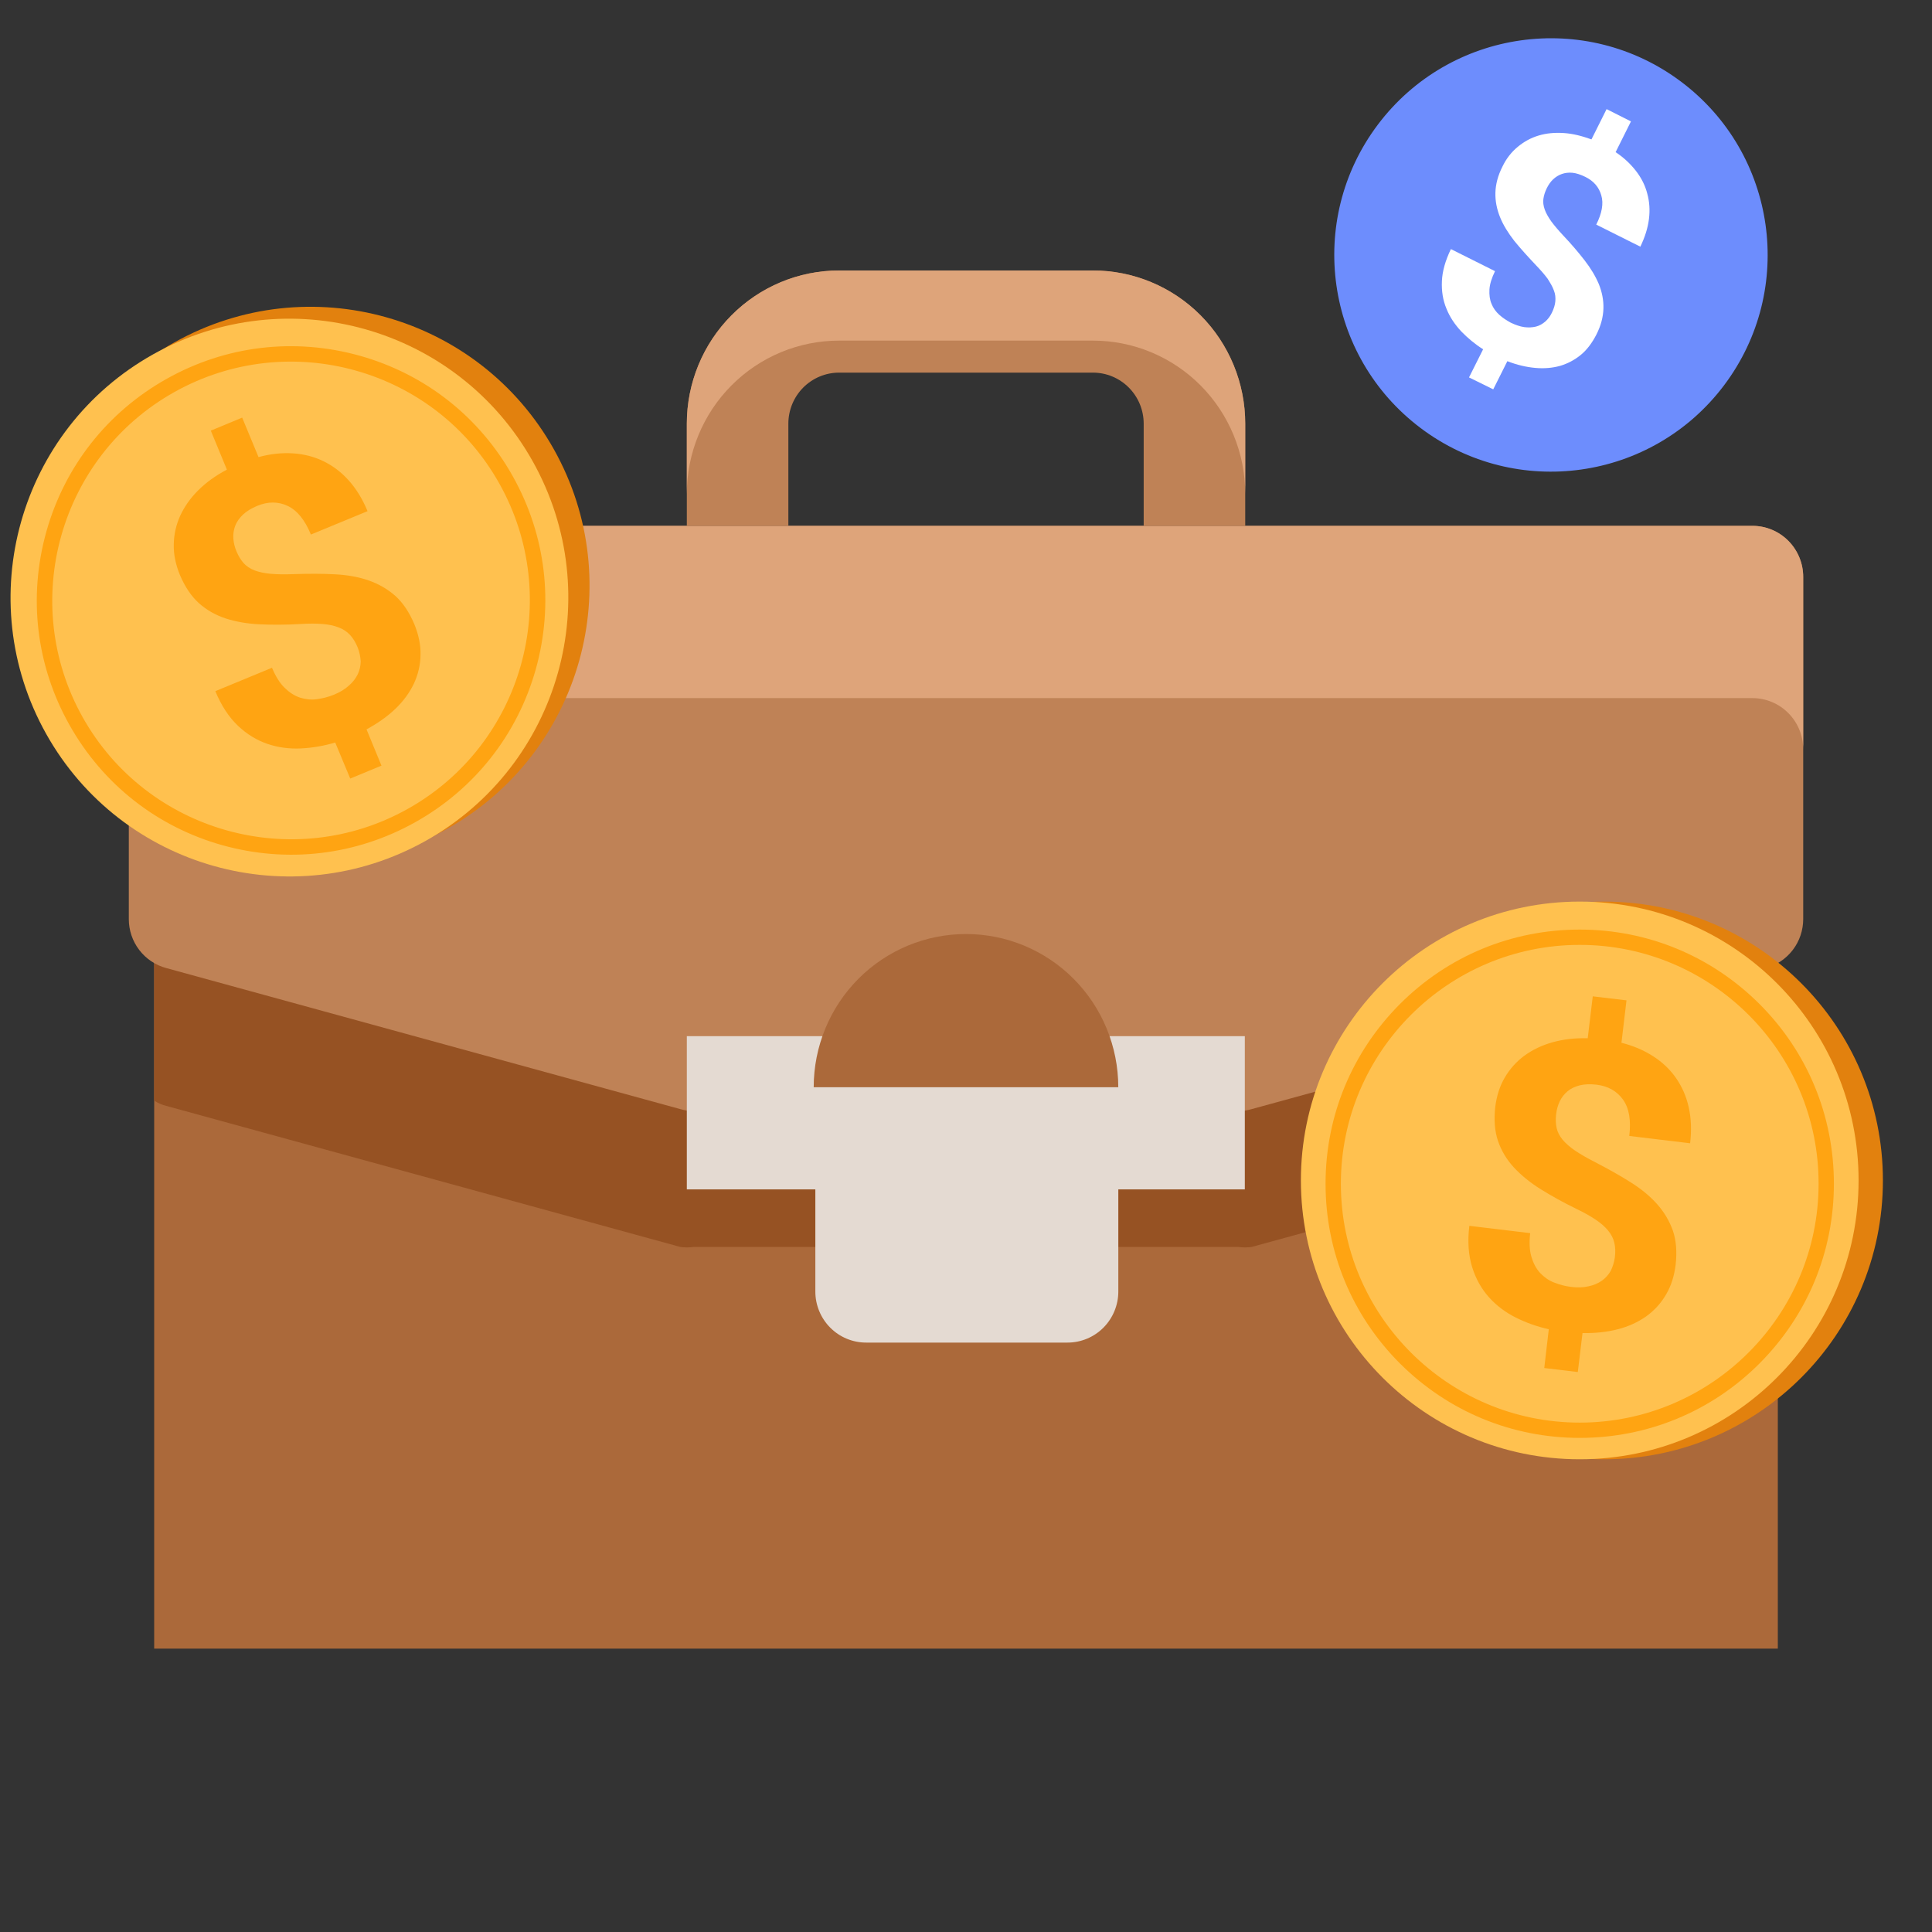
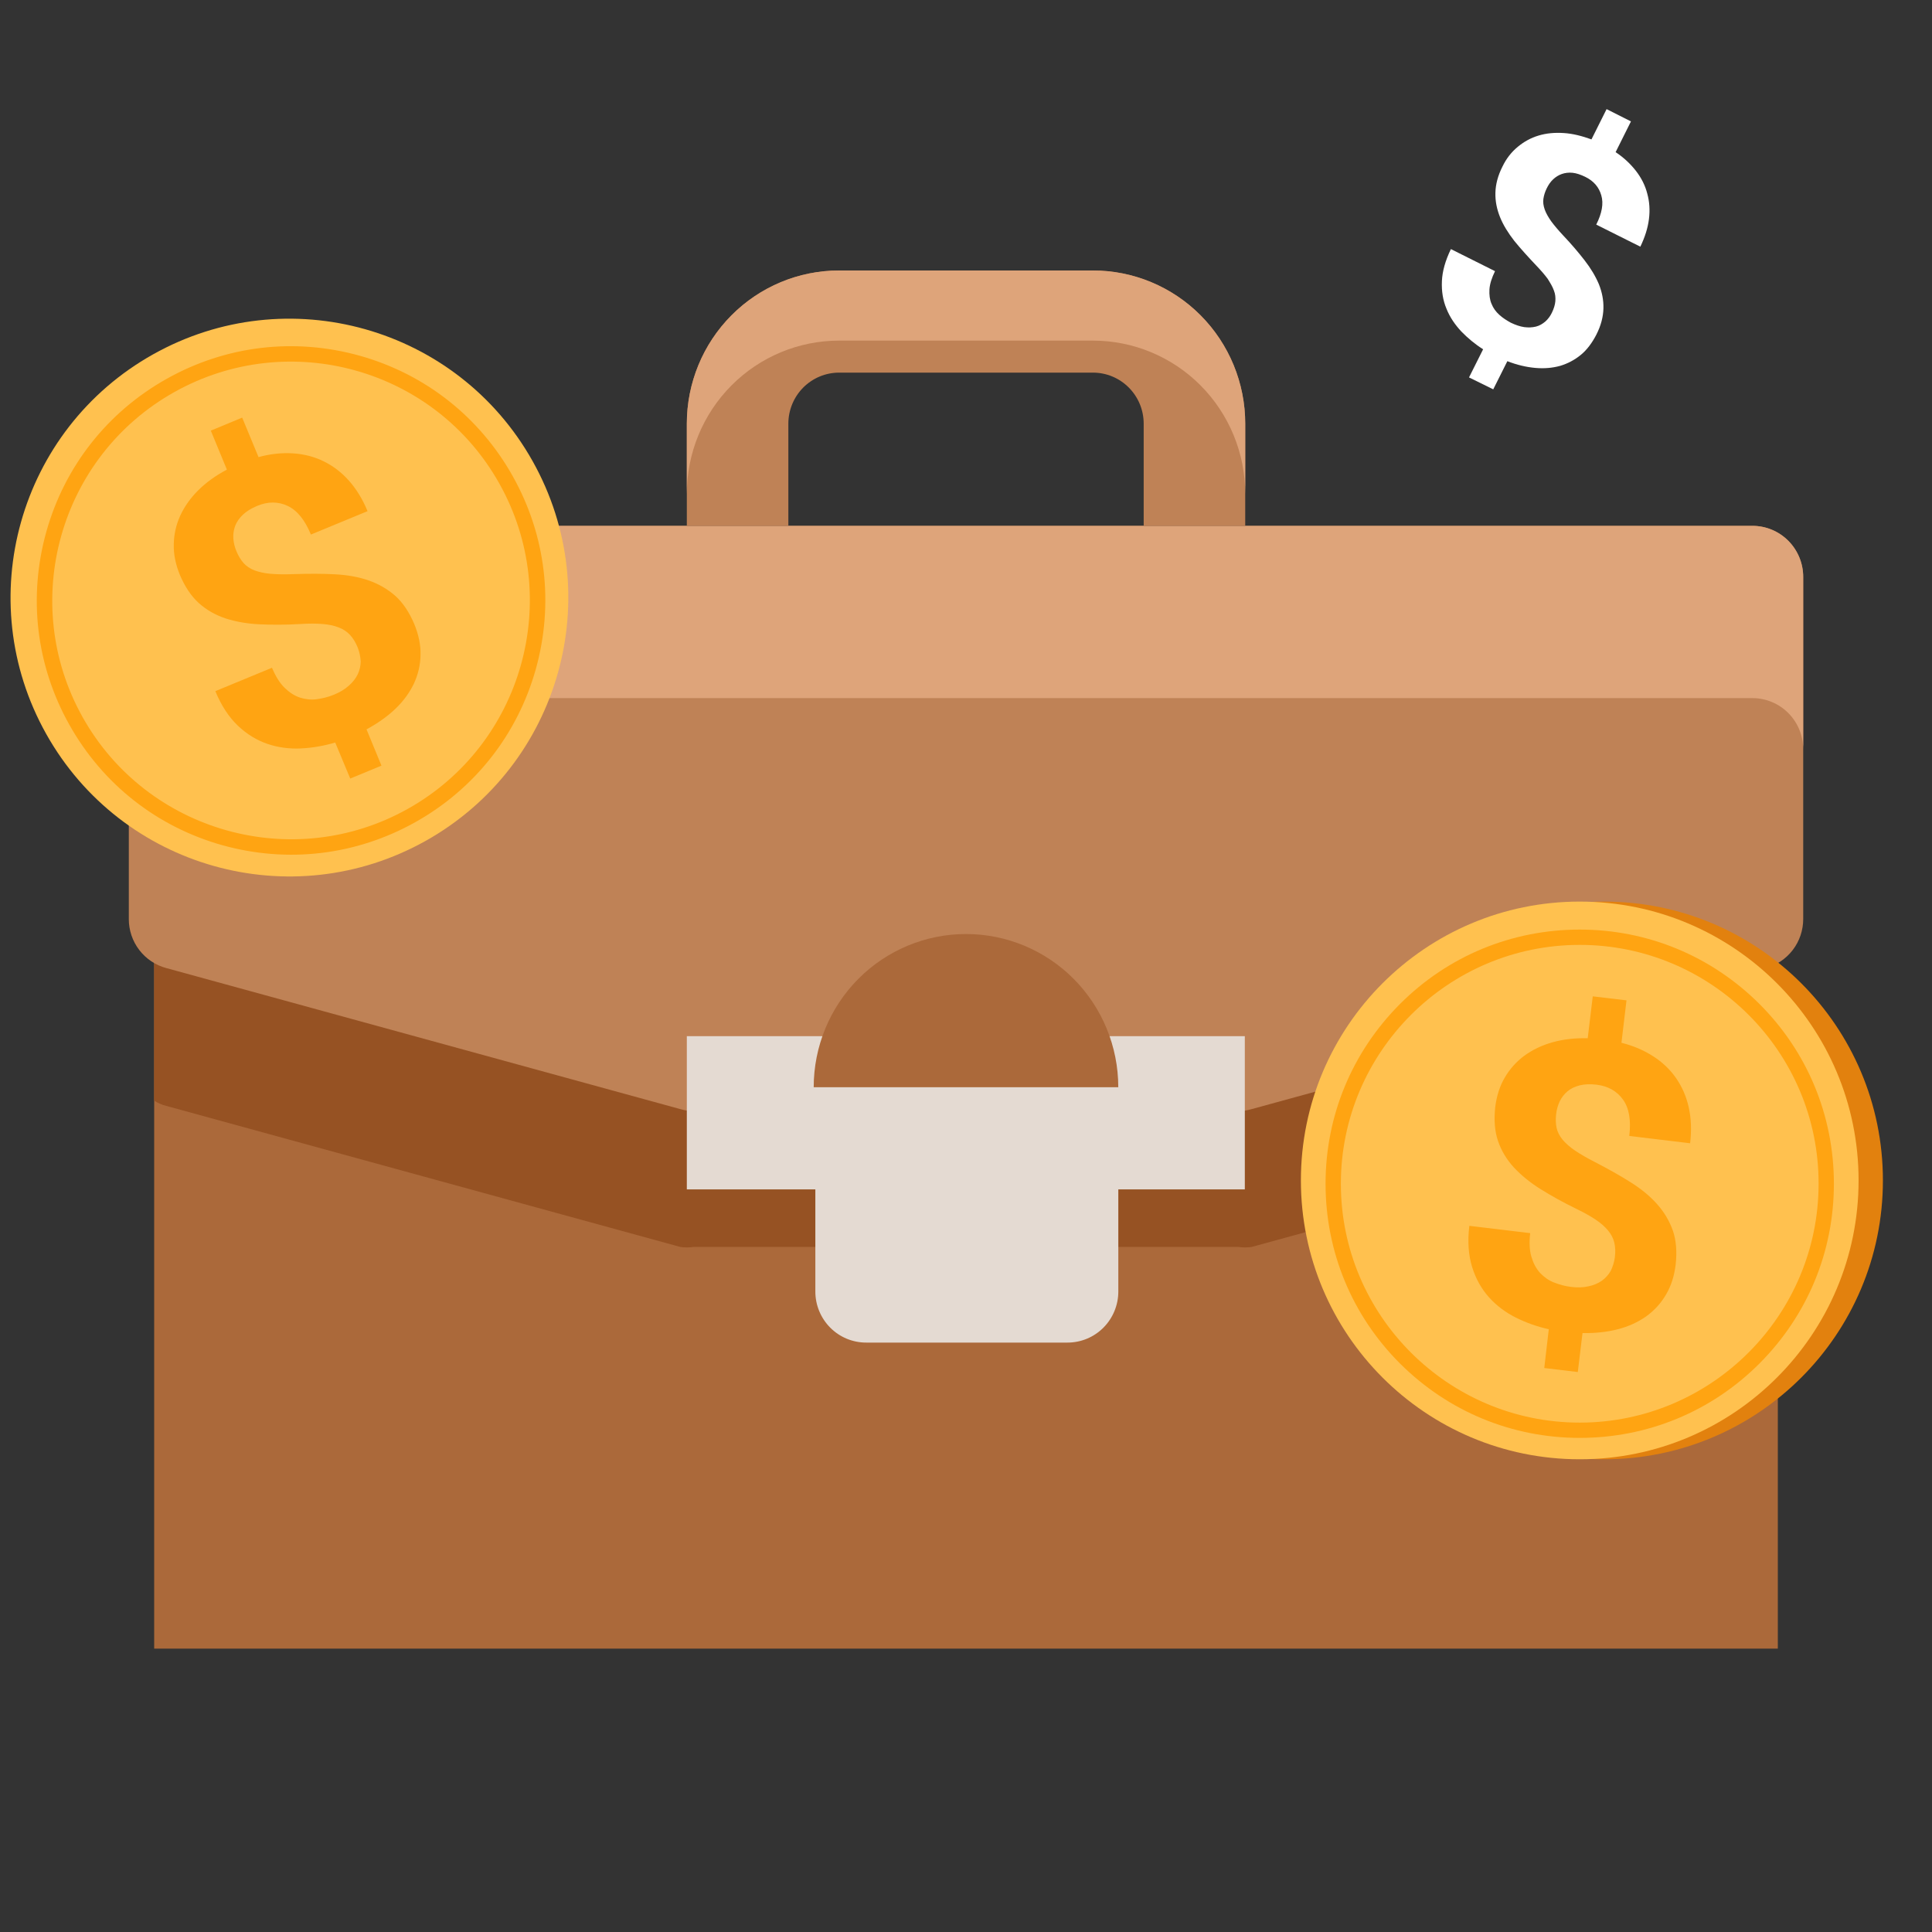
<svg xmlns="http://www.w3.org/2000/svg" width="100" height="100" viewBox="0 0 100 100" fill="none">
  <rect x="0" y="0" width="100" height="100" fill="#333333" stroke="none" />
  <g clip-path="url(#clip0_1313_3313)">
    <path d="M7.98 41.736H92.02V85.333H7.98V41.736Z" fill="#AB693A" />
    <path d="M89.392 41.736H10.608C9.913 41.742 9.248 42.022 8.756 42.517C8.264 43.011 7.986 43.68 7.98 44.38V56.968C8.173 57.093 8.384 57.185 8.606 57.241L35.215 64.542C35.443 64.574 35.675 64.574 35.903 64.542H64.097C64.325 64.574 64.557 64.574 64.785 64.542L91.394 57.241C91.616 57.185 91.827 57.093 92.02 56.968V44.38C92.014 43.68 91.736 43.011 91.244 42.517C90.752 42.022 90.087 41.742 89.392 41.736Z" fill="#965223" />
    <path d="M6.667 29.861V47.569C6.666 48.148 6.856 48.711 7.207 49.17C7.558 49.629 8.05 49.959 8.606 50.107L35.215 57.408C35.439 57.473 35.67 57.508 35.903 57.513H64.097C64.33 57.508 64.561 57.473 64.785 57.408L91.394 50.107C91.951 49.959 92.443 49.629 92.794 49.17C93.145 48.711 93.334 48.148 93.334 47.569V29.861C93.334 29.16 93.057 28.488 92.564 27.992C92.071 27.496 91.403 27.218 90.706 27.218H9.378C9.026 27.206 8.675 27.267 8.347 27.394C8.018 27.522 7.719 27.715 7.466 27.962C7.213 28.208 7.012 28.503 6.875 28.83C6.737 29.156 6.667 29.507 6.667 29.861Z" fill="#BF8256" />
    <path d="M90.706 27.218H9.378C8.681 27.218 8.012 27.496 7.52 27.992C7.027 28.488 6.75 29.16 6.75 29.861V38.778C6.75 38.431 6.818 38.087 6.95 37.766C7.082 37.446 7.276 37.154 7.52 36.909C7.764 36.663 8.053 36.468 8.372 36.336C8.691 36.203 9.032 36.134 9.378 36.134H90.706C91.051 36.134 91.392 36.203 91.711 36.336C92.03 36.468 92.32 36.663 92.564 36.909C92.808 37.154 93.001 37.446 93.133 37.766C93.265 38.087 93.333 38.431 93.333 38.778V29.861C93.333 29.16 93.056 28.488 92.564 27.992C92.071 27.496 91.403 27.218 90.706 27.218Z" fill="#DEA47A" />
    <path d="M35.55 53.631H64.432V61.562H35.55V53.631ZM42.119 61.562H57.884V66.849C57.884 67.55 57.607 68.222 57.114 68.718C56.621 69.214 55.953 69.492 55.256 69.492H44.83C44.133 69.492 43.464 69.214 42.972 68.718C42.479 68.222 42.202 67.55 42.202 66.849V61.562H42.119Z" fill="#E4DAD2" />
    <path d="M50 48.345C47.909 48.345 45.904 49.18 44.426 50.667C42.948 52.155 42.117 54.172 42.117 56.275H57.882C57.882 54.172 57.052 52.155 55.574 50.667C54.095 49.18 52.09 48.345 50 48.345Z" fill="#AB693A" />
    <path d="M35.55 21.93V27.218H40.805V21.93C40.805 21.229 41.082 20.557 41.574 20.061C42.067 19.566 42.736 19.287 43.432 19.287H56.57C56.915 19.287 57.257 19.355 57.575 19.488C57.894 19.621 58.184 19.816 58.428 20.061C58.672 20.307 58.865 20.598 58.998 20.919C59.13 21.24 59.197 21.583 59.197 21.93V27.218H64.453V21.93C64.453 20.889 64.249 19.858 63.853 18.896C63.456 17.933 62.876 17.059 62.144 16.323C61.412 15.586 60.543 15.002 59.587 14.604C58.63 14.205 57.605 14 56.57 14H43.432C41.342 14 39.337 14.835 37.859 16.323C36.38 17.81 35.55 19.827 35.55 21.93Z" fill="#BF8256" />
    <path d="M56.57 14H43.432C41.342 14 39.337 14.835 37.859 16.323C36.38 17.81 35.55 19.827 35.55 21.93V25.56C35.55 23.457 36.38 21.44 37.859 19.952C39.337 18.465 41.342 17.63 43.432 17.63H56.57C58.661 17.63 60.666 18.465 62.144 19.952C63.622 21.44 64.453 23.457 64.453 25.56V21.93C64.453 19.827 63.622 17.81 62.144 16.323C60.666 14.835 58.661 14 56.57 14Z" fill="#DEA47A" />
    <path d="M83.027 75.532C90.998 75.532 97.459 69.07 97.459 61.099C97.459 53.128 90.998 46.666 83.027 46.666C75.056 46.666 68.594 53.128 68.594 61.099C68.594 69.07 75.056 75.532 83.027 75.532Z" fill="#E2810E" />
    <path d="M81.767 75.532C89.738 75.532 96.2 69.07 96.2 61.099C96.2 53.128 89.738 46.666 81.767 46.666C73.796 46.666 67.334 53.128 67.334 61.099C67.334 69.07 73.796 75.532 81.767 75.532Z" fill="#FFC14F" />
    <path d="M81.766 74.425C78.257 74.425 74.955 73.058 72.463 70.574C69.979 68.091 68.611 64.789 68.611 61.27C68.611 57.752 69.979 54.459 72.463 51.966C74.946 49.483 78.248 48.115 81.766 48.115C85.285 48.115 88.578 49.483 91.07 51.966C93.554 54.45 94.922 57.752 94.922 61.27C94.922 64.789 93.554 68.082 91.07 70.574C88.587 73.058 85.285 74.425 81.766 74.425ZM81.766 48.907C74.946 48.907 69.403 54.459 69.403 61.27C69.403 68.091 74.955 73.634 81.766 73.634C88.587 73.634 94.13 68.082 94.13 61.27C94.139 54.45 88.587 48.907 81.766 48.907Z" fill="#FFA412" />
    <path d="M83.584 65.086C83.62 64.798 83.611 64.546 83.557 64.322C83.503 64.097 83.395 63.881 83.233 63.692C83.071 63.494 82.855 63.305 82.585 63.125C82.315 62.945 81.982 62.756 81.586 62.567C80.903 62.234 80.291 61.892 79.742 61.55C79.193 61.208 78.734 60.83 78.356 60.425C77.987 60.02 77.708 59.562 77.537 59.058C77.366 58.554 77.321 57.969 77.393 57.303C77.465 56.727 77.627 56.214 77.888 55.773C78.149 55.324 78.491 54.946 78.905 54.64C79.328 54.334 79.814 54.1 80.363 53.947C80.912 53.794 81.523 53.722 82.18 53.74L82.441 51.571L84.187 51.778L83.926 53.974C84.538 54.127 85.087 54.361 85.573 54.676C86.049 54.981 86.445 55.359 86.751 55.8C87.057 56.241 87.282 56.745 87.408 57.312C87.534 57.879 87.561 58.5 87.48 59.175L84.331 58.797C84.43 57.987 84.322 57.357 84.007 56.916C83.692 56.475 83.233 56.214 82.63 56.142C82.306 56.106 82.018 56.115 81.766 56.178C81.523 56.241 81.307 56.34 81.136 56.484C80.966 56.628 80.831 56.799 80.731 57.006C80.633 57.213 80.57 57.438 80.543 57.69C80.516 57.942 80.525 58.167 80.57 58.383C80.615 58.59 80.722 58.797 80.876 58.986C81.037 59.175 81.253 59.373 81.523 59.553C81.802 59.742 82.144 59.94 82.567 60.155C83.242 60.506 83.854 60.848 84.394 61.19C84.943 61.532 85.401 61.91 85.77 62.324C86.139 62.738 86.409 63.197 86.589 63.701C86.76 64.204 86.805 64.789 86.733 65.446C86.661 66.04 86.499 66.562 86.229 67.012C85.968 67.462 85.626 67.831 85.204 68.137C84.781 68.434 84.295 68.659 83.737 68.802C83.179 68.947 82.567 69.01 81.91 69.001L81.667 71.016L79.931 70.809L80.165 68.802C79.571 68.668 79.004 68.47 78.464 68.2C77.924 67.93 77.456 67.579 77.069 67.147C76.682 66.715 76.385 66.193 76.197 65.581C76.008 64.969 75.954 64.258 76.053 63.449L79.202 63.827C79.148 64.303 79.166 64.717 79.265 65.05C79.364 65.383 79.508 65.662 79.715 65.887C79.922 66.103 80.156 66.274 80.435 66.382C80.714 66.49 81.001 66.571 81.298 66.607C81.64 66.652 81.946 66.643 82.216 66.58C82.486 66.526 82.711 66.427 82.909 66.292C83.098 66.157 83.251 65.986 83.368 65.788C83.476 65.563 83.548 65.338 83.584 65.086Z" fill="#FFA412" />
-     <path d="M23.137 42.904C30.09 39.006 32.567 30.21 28.669 23.257C24.772 16.304 15.975 13.827 9.022 17.724C2.069 21.622 -0.408 30.418 3.49 37.371C7.388 44.325 16.184 46.801 23.137 42.904Z" fill="#E2810E" />
    <path d="M22.038 43.52C28.991 39.622 31.468 30.826 27.571 23.873C23.673 16.92 14.877 14.443 7.924 18.341C0.971 22.238 -1.506 31.035 2.391 37.988C6.289 44.941 15.085 47.418 22.038 43.52Z" fill="#FFC14F" />
    <path d="M21.497 42.555C18.436 44.271 14.887 44.693 11.499 43.745C8.118 42.794 5.31 40.582 3.59 37.513C1.869 34.444 1.452 30.902 2.4 27.514C3.352 24.133 5.563 21.325 8.632 19.605C11.701 17.885 15.243 17.467 18.631 18.415C22.012 19.367 24.82 21.579 26.54 24.648C28.261 27.716 28.678 31.258 27.73 34.647C26.778 38.027 24.567 40.835 21.497 42.555ZM9.02 20.296C3.07 23.631 0.95 31.184 4.28 37.126C7.616 43.075 15.169 45.195 21.11 41.865C27.06 38.529 29.18 30.976 25.849 25.035C22.522 19.081 14.969 16.961 9.02 20.296Z" fill="#FFA412" />
    <path d="M18.517 33.52C18.407 33.251 18.276 33.035 18.119 32.866C17.962 32.696 17.762 32.56 17.528 32.475C17.29 32.381 17.009 32.322 16.686 32.297C16.363 32.272 15.98 32.27 15.542 32.299C14.783 32.343 14.082 32.344 13.436 32.314C12.79 32.284 12.205 32.179 11.677 32.01C11.157 31.837 10.69 31.573 10.294 31.218C9.899 30.862 9.573 30.373 9.311 29.757C9.092 29.22 8.982 28.693 8.994 28.181C9.002 27.661 9.115 27.164 9.327 26.695C9.546 26.221 9.856 25.78 10.26 25.378C10.664 24.976 11.162 24.614 11.744 24.308L10.911 22.289L12.535 21.616L13.381 23.659C13.989 23.493 14.583 23.429 15.161 23.466C15.726 23.5 16.256 23.636 16.739 23.871C17.221 24.106 17.664 24.435 18.051 24.868C18.438 25.301 18.765 25.829 19.024 26.458L16.092 27.668C15.783 26.913 15.381 26.417 14.89 26.186C14.4 25.955 13.872 25.952 13.311 26.184C13.011 26.311 12.764 26.46 12.575 26.638C12.394 26.812 12.254 27.004 12.175 27.213C12.097 27.422 12.062 27.637 12.077 27.866C12.092 28.095 12.147 28.322 12.247 28.555C12.347 28.788 12.464 28.98 12.609 29.146C12.75 29.305 12.945 29.432 13.171 29.522C13.405 29.608 13.69 29.675 14.013 29.7C14.349 29.729 14.744 29.734 15.218 29.716C15.979 29.692 16.68 29.691 17.318 29.725C17.964 29.755 18.549 29.86 19.073 30.041C19.597 30.221 20.057 30.49 20.46 30.841C20.856 31.197 21.181 31.686 21.44 32.294C21.667 32.847 21.781 33.381 21.766 33.906C21.758 34.426 21.64 34.915 21.421 35.389C21.197 35.854 20.883 36.288 20.467 36.687C20.051 37.085 19.548 37.439 18.971 37.752L19.744 39.629L18.128 40.298L17.351 38.433C16.767 38.606 16.176 38.71 15.573 38.739C14.97 38.767 14.39 38.69 13.841 38.503C13.293 38.315 12.778 38.005 12.315 37.564C11.851 37.122 11.456 36.529 11.146 35.774L14.078 34.563C14.264 35.006 14.482 35.358 14.731 35.6C14.98 35.842 15.242 36.015 15.533 36.11C15.819 36.197 16.107 36.232 16.403 36.19C16.699 36.148 16.99 36.078 17.266 35.964C17.587 35.836 17.849 35.678 18.054 35.491C18.263 35.312 18.411 35.116 18.517 34.901C18.616 34.691 18.666 34.467 18.671 34.237C18.655 33.989 18.608 33.757 18.517 33.52Z" fill="#FFA412" />
-     <path d="M89.239 19.941C92.964 14.991 91.971 7.96 87.022 4.235C82.072 0.511 75.041 1.503 71.316 6.453C67.592 11.402 68.584 18.433 73.534 22.158C78.483 25.883 85.514 24.89 89.239 19.941Z" fill="#6D8DFD" />
    <path d="M80.325 16.187C80.425 15.979 80.488 15.784 80.504 15.595C80.519 15.407 80.504 15.219 80.428 15.032C80.358 14.832 80.239 14.64 80.102 14.423C79.947 14.213 79.743 13.98 79.502 13.728C79.082 13.286 78.699 12.861 78.377 12.465C78.061 12.057 77.805 11.648 77.641 11.238C77.476 10.827 77.391 10.41 77.402 9.978C77.413 9.547 77.528 9.09 77.769 8.618C77.969 8.202 78.237 7.864 78.561 7.598C78.884 7.331 79.234 7.137 79.638 7.016C80.043 6.894 80.468 6.857 80.936 6.886C81.404 6.915 81.874 7.035 82.374 7.215L83.157 5.648L84.418 6.284L83.624 7.875C84.047 8.154 84.399 8.489 84.678 8.848C84.957 9.208 85.157 9.606 85.261 10.017C85.377 10.435 85.408 10.871 85.349 11.34C85.29 11.809 85.139 12.278 84.904 12.768L82.621 11.626C82.915 11.045 83.01 10.533 82.882 10.11C82.766 9.693 82.488 9.363 82.047 9.151C81.802 9.034 81.595 8.964 81.394 8.943C81.193 8.922 80.999 8.949 80.836 9.007C80.673 9.064 80.523 9.157 80.385 9.287C80.248 9.417 80.141 9.576 80.053 9.76C79.964 9.944 79.912 10.114 79.885 10.297C79.863 10.468 79.884 10.643 79.954 10.843C80.018 11.024 80.131 11.229 80.292 11.457C80.447 11.667 80.658 11.918 80.917 12.194C81.337 12.636 81.702 13.068 82.019 13.476C82.335 13.884 82.578 14.287 82.755 14.703C82.919 15.113 83.005 15.531 82.993 15.963C82.982 16.394 82.868 16.851 82.626 17.323C82.408 17.745 82.147 18.102 81.823 18.368C81.499 18.634 81.138 18.822 80.751 18.937C80.352 19.047 79.927 19.084 79.465 19.043C79.003 19.002 78.515 18.888 78.02 18.695L77.29 20.152L76.036 19.535L76.766 18.078C76.349 17.817 75.973 17.501 75.64 17.16C75.312 16.807 75.045 16.423 74.868 15.976C74.685 15.542 74.611 15.069 74.633 14.553C74.655 14.036 74.81 13.493 75.098 12.893L77.382 14.035C77.211 14.39 77.113 14.69 77.093 14.981C77.079 15.261 77.108 15.515 77.202 15.727C77.29 15.95 77.427 16.136 77.606 16.297C77.784 16.458 77.981 16.583 78.195 16.701C78.44 16.818 78.672 16.9 78.897 16.932C79.11 16.959 79.311 16.95 79.498 16.905C79.686 16.859 79.836 16.766 79.986 16.642C80.118 16.524 80.237 16.371 80.325 16.187Z" fill="white" />
  </g>
  <defs>
    <clipPath id="clip0_1313_3313">
      <rect width="100" height="100" fill="white" />
    </clipPath>
  </defs>
</svg>